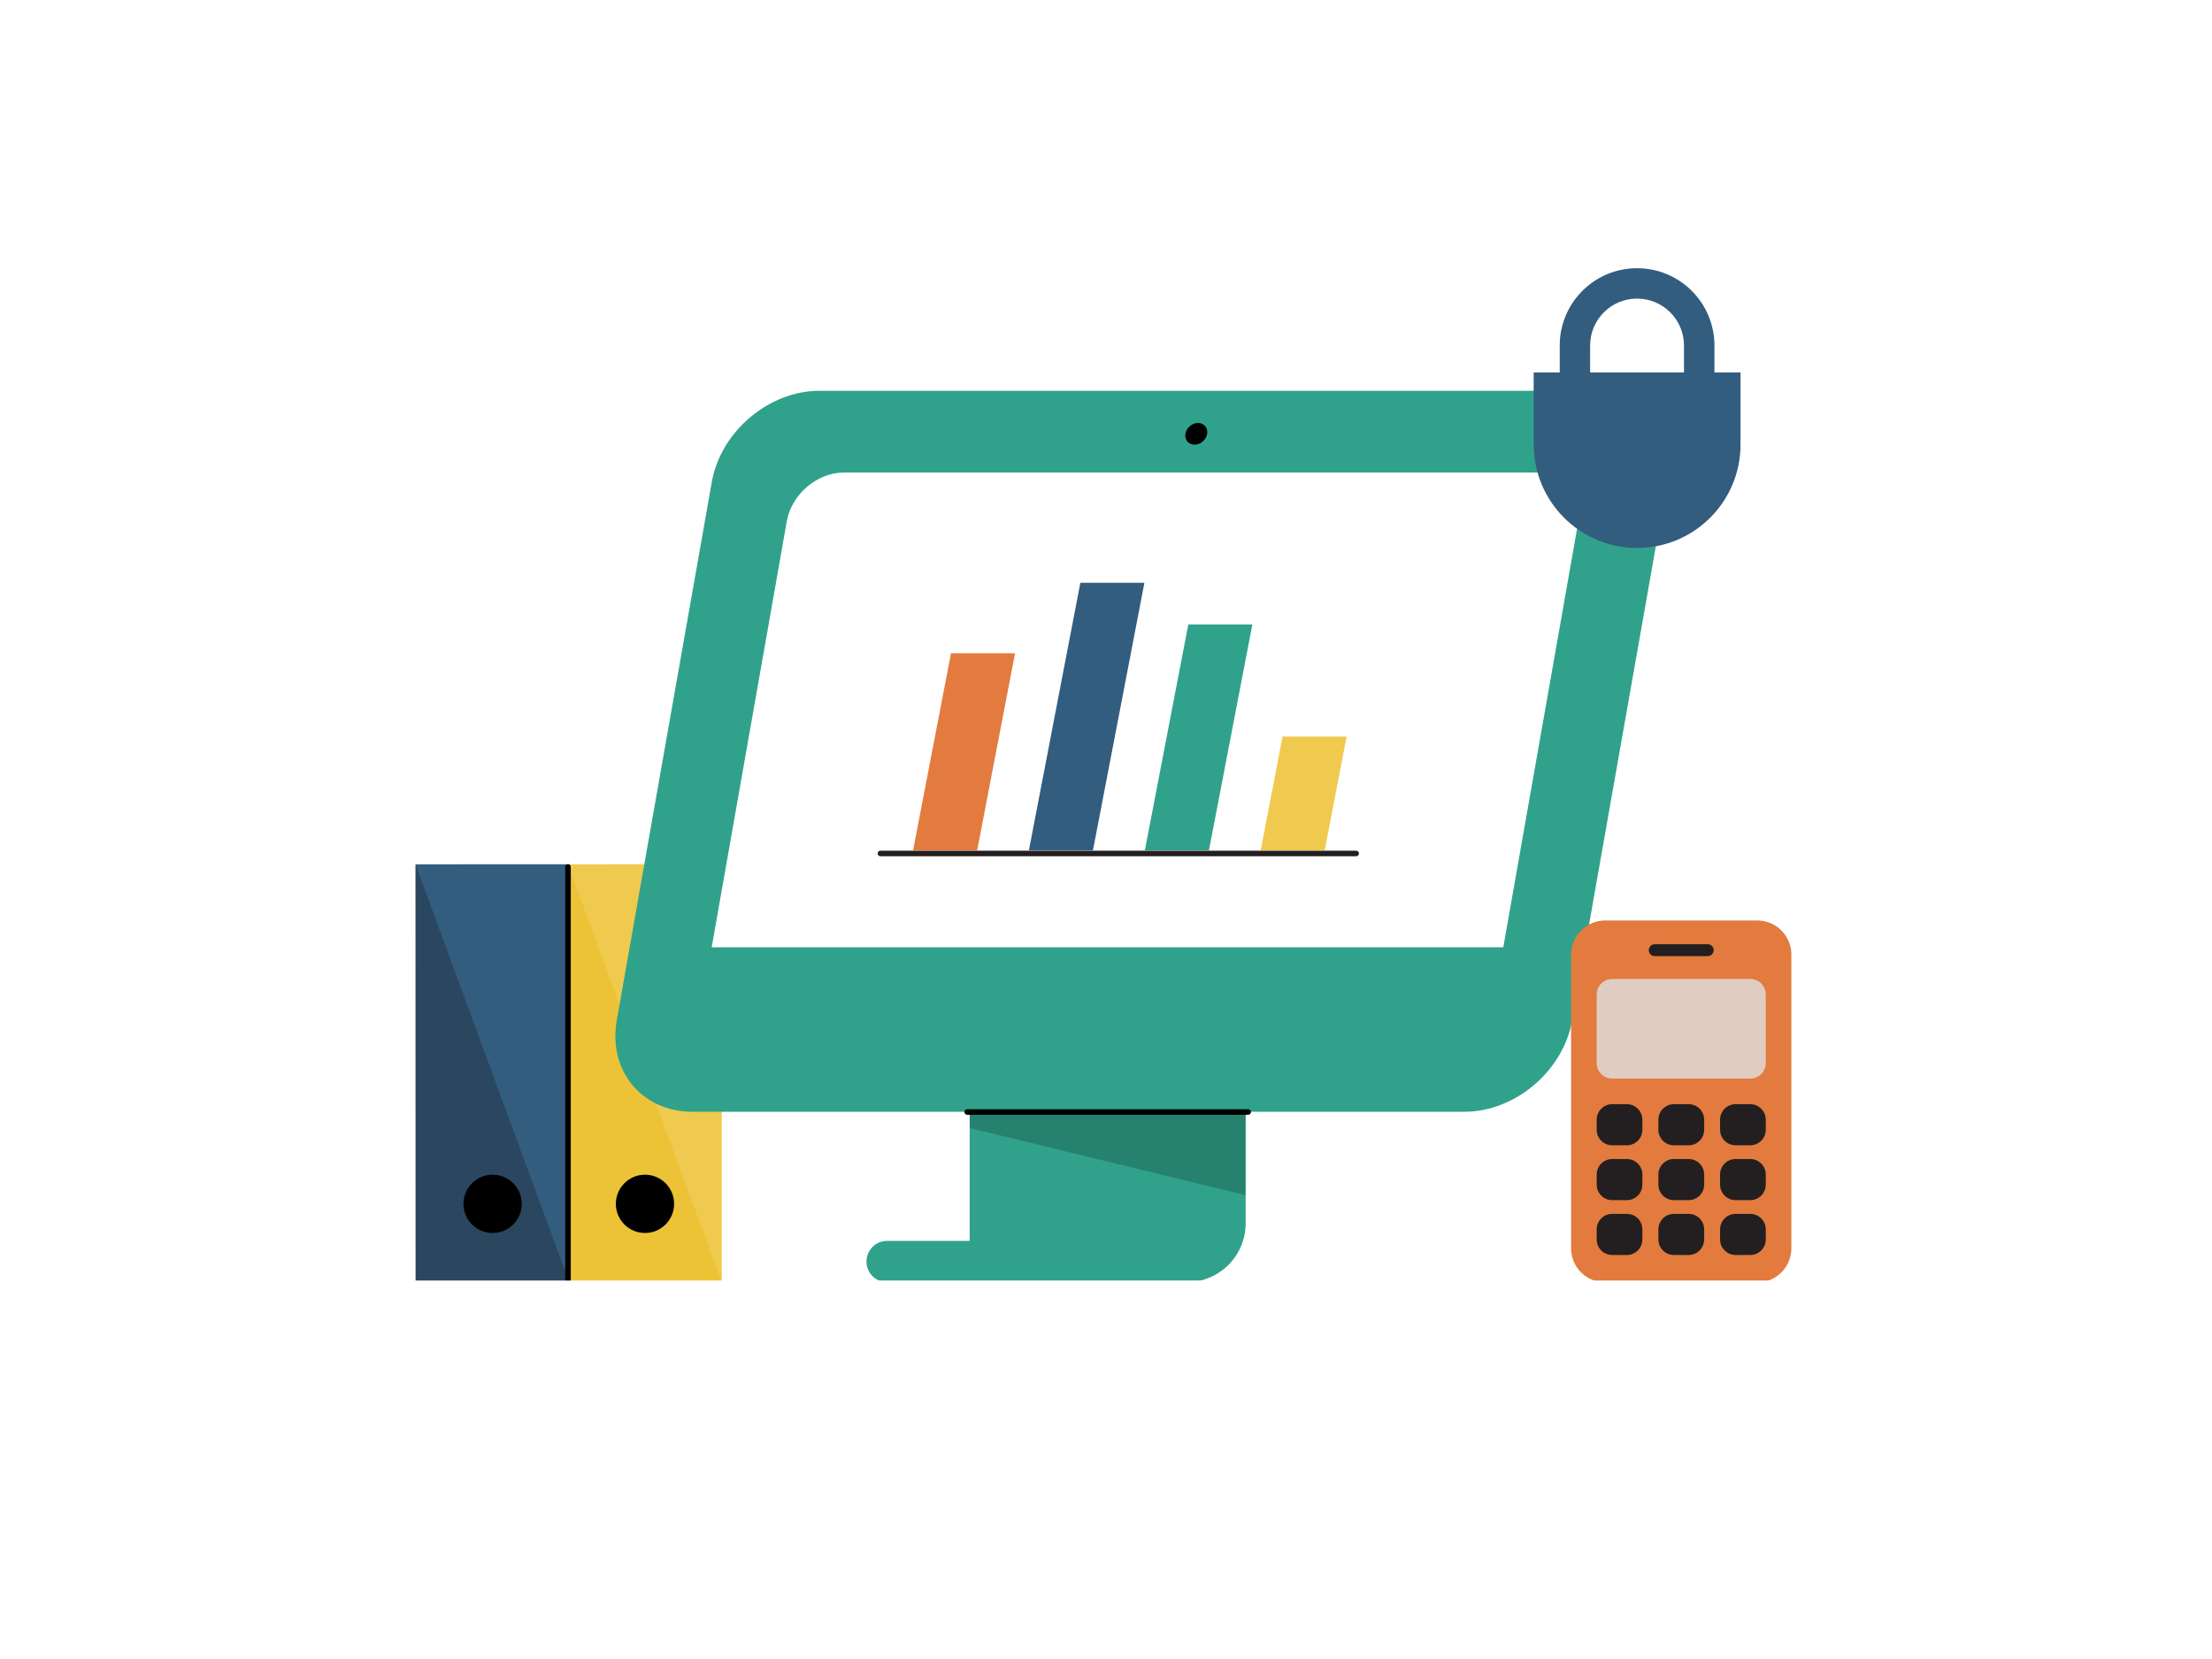
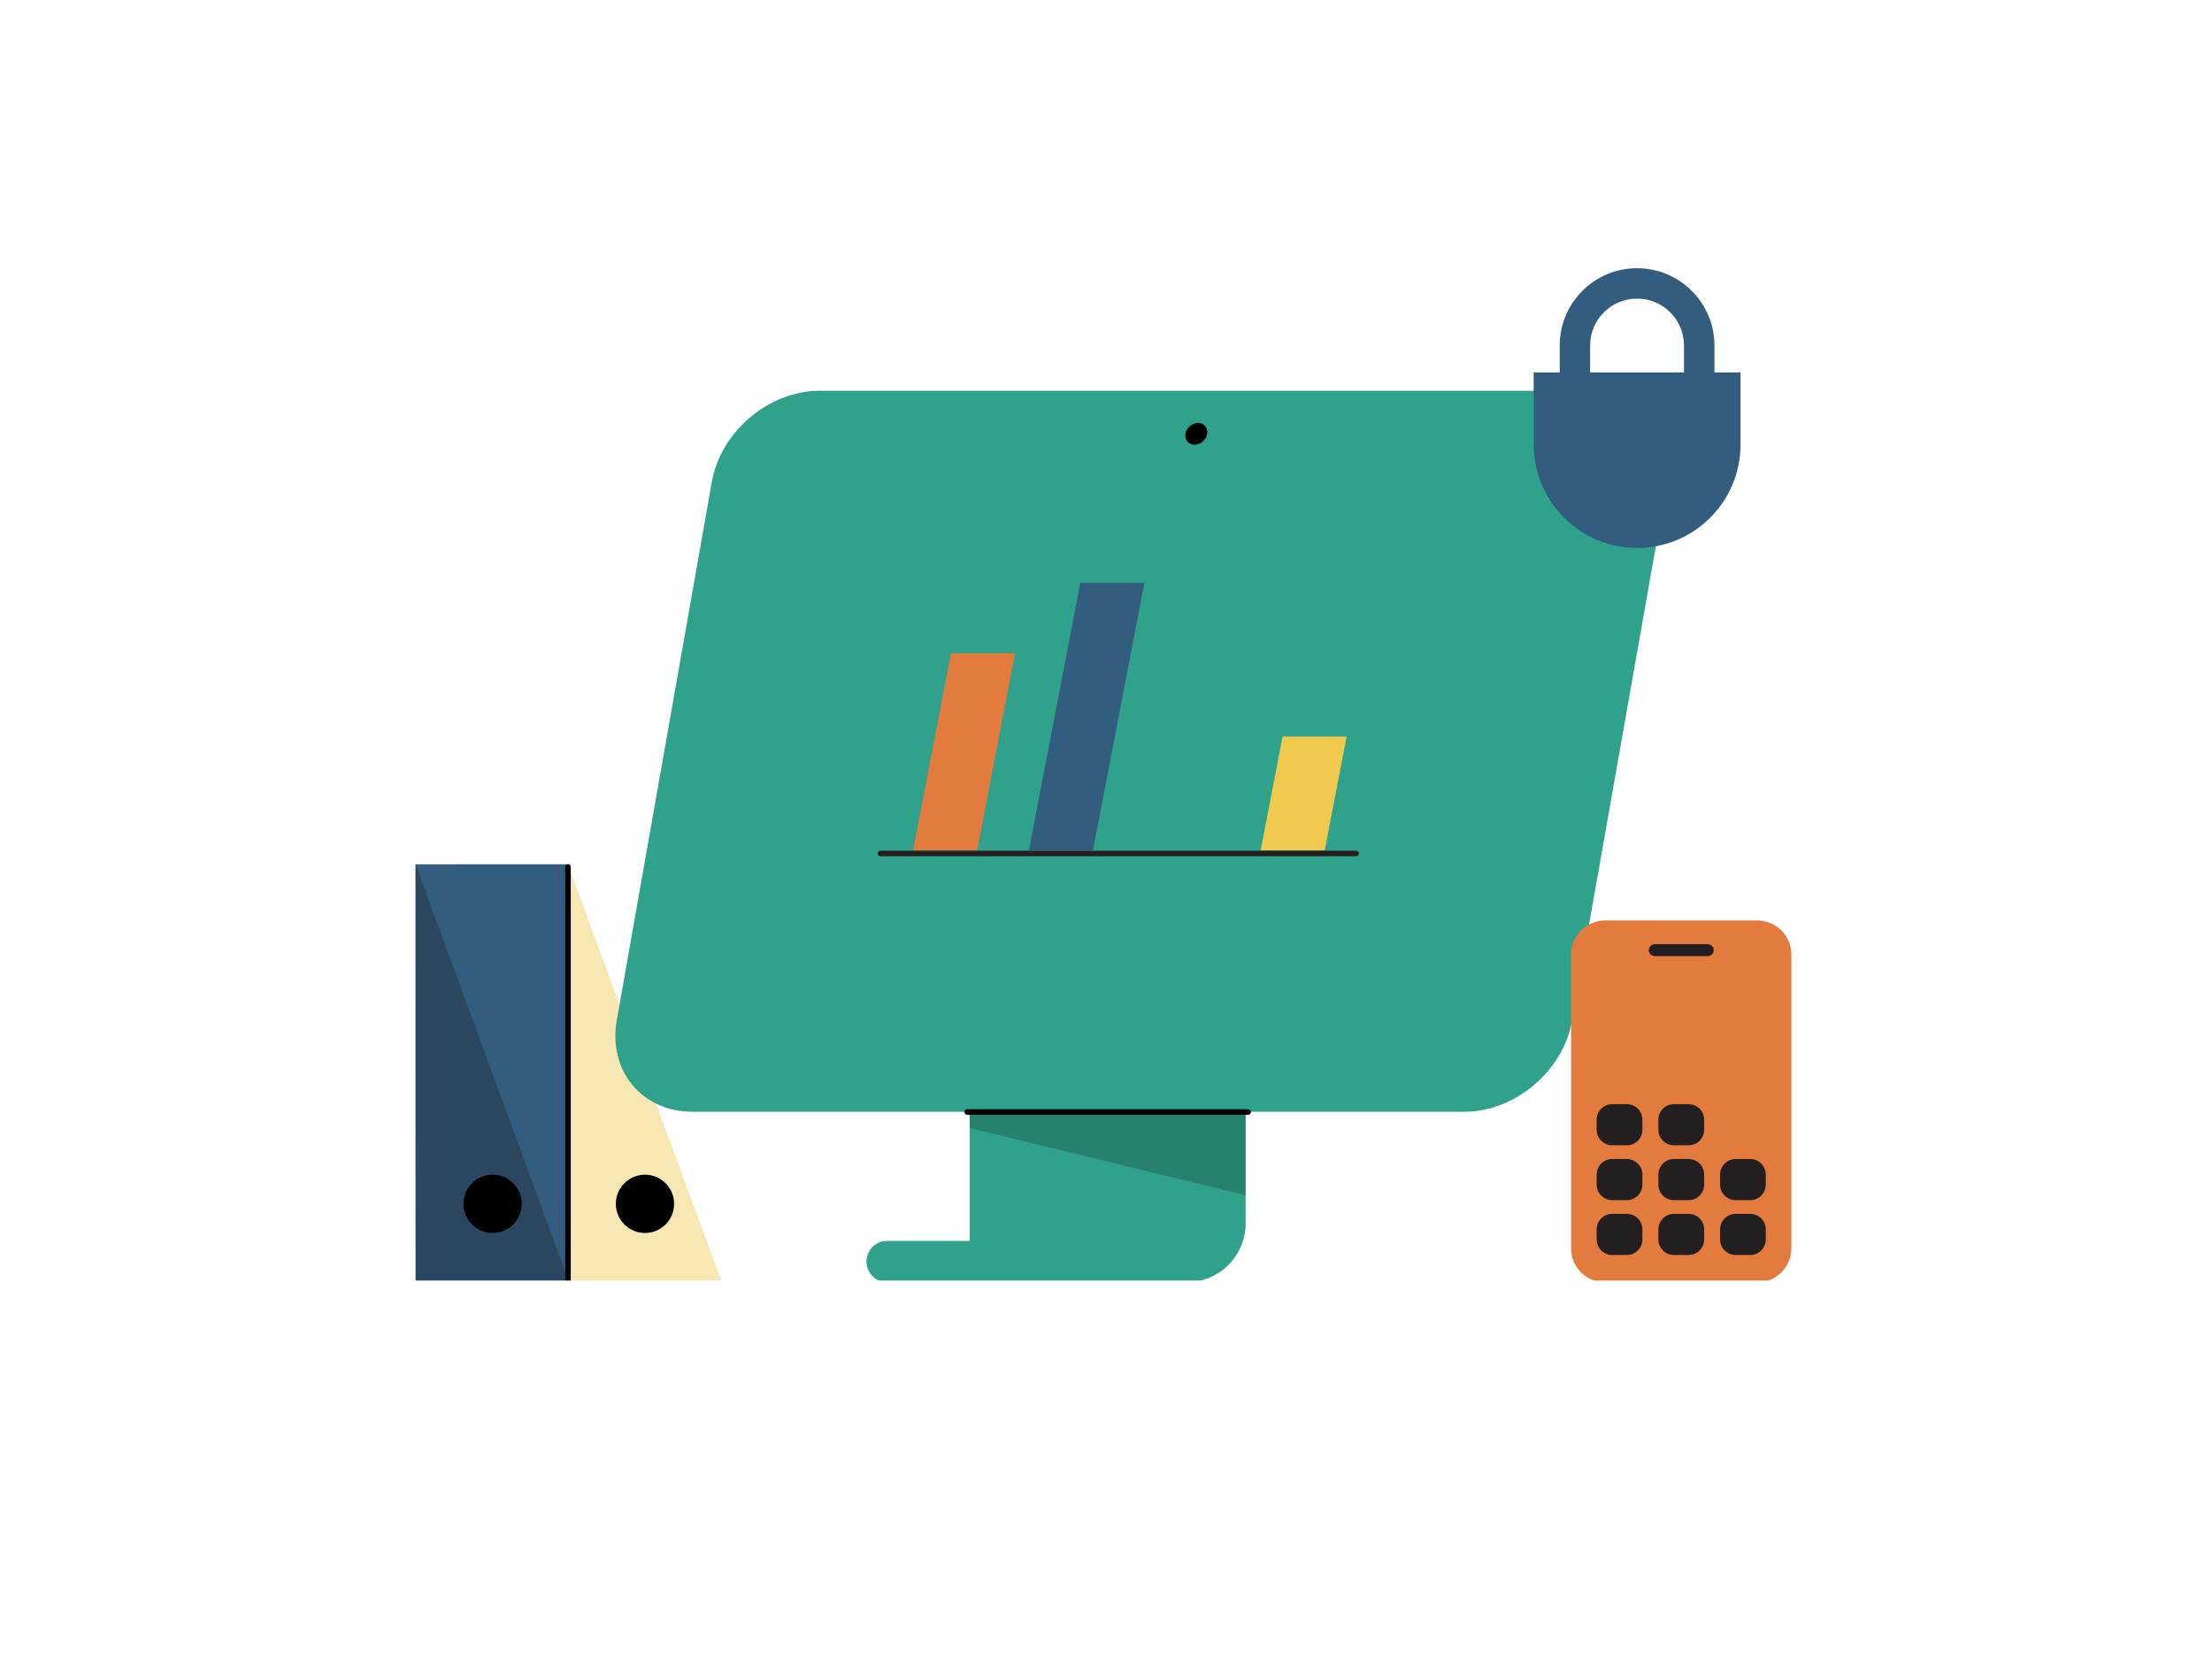
<svg xmlns="http://www.w3.org/2000/svg" height="1200" width="1600" version="1.1">
  <rect fill="#ffffff" width="1600" height="1200" />
  <g>
-     <path d="M410.84 927.87L410.79 625.19 522.03 625.13 522.09 927.87H410.84Z" fill="#f0ca4e" opacity="1" stroke-width="4" stroke="none" />
    <path d="M410.84 927.87L410.79 625.19 522.3 927.87H410.84Z" fill="#e5b000" opacity="0.3" stroke-width="4" stroke="none" />
    <path d="M466.54 891.85C478.18 891.85 487.61 882.41 487.61 870.77 487.61 859.13 478.18 849.69 466.54 849.69 454.89 849.69 445.46 859.13 445.46 870.77 445.46 882.41 454.89 891.85 466.54 891.85Z" fill="#000000" opacity="1" stroke-width="4" stroke="none" />
    <path d="M300.62 927.87L300.56 625.19 411.81 625.13 411.87 927.87H300.62Z" fill="#335d7f" opacity="1" stroke-width="4" stroke="none" />
-     <path d="M300.62 927.87L300.56 625.19 411.89 927.87H300.62Z" fill="#151515" opacity="0.3" stroke-width="4" stroke="none" />
+     <path d="M300.62 927.87L300.56 625.19 411.89 927.87H300.62" fill="#151515" opacity="0.3" stroke-width="4" stroke="none" />
    <path d="M356.31 891.85C367.95 891.85 377.39 882.41 377.39 870.77 377.39 859.13 367.95 849.69 356.31 849.69 344.67 849.69 335.23 859.13 335.23 870.77 335.23 882.41 344.67 891.85 356.31 891.85Z" fill="#000000" opacity="1" stroke-width="4" stroke="none" />
    <path d="M410.84 627.12V927.82" stroke="#000000" stroke-width="4" stroke-linecap="round" stroke-linejoin="round" opacity="1" fill="none" />
  </g>
  <g>
    <path d="M743.47 712.49H858.44C881.99 712.49 901.02 731.52 901.02 755.07V884.82C901.02 908.36 881.99 927.4 858.44 927.4H641.53C633.26 927.4 626.75 920.63 626.75 912.62 626.75 904.35 633.26 897.59 641.53 897.59 641.53 897.59 641.53 897.59 641.78 897.59H701.39V755.07C701.14 731.52 720.18 712.49 743.47 712.49Z" fill="#30a28b" opacity="1" stroke-width="4" stroke="none" />
    <path d="M743.47 710.23H858.44C881.99 710.23 901.02 729.27 901.02 752.82V864.53L701.39 815.93V752.82C701.14 729.27 720.18 710.23 743.47 710.23Z" fill="#000000" opacity="0.2" stroke-width="4" stroke="none" />
    <path d="M1151.25 282.67H592.69C556.12 282.67 521.05 312.23 514.79 349.05L446.16 737.79C439.65 774.36 464.19 804.16 500.76 804.16H1059.32C1095.89 804.16 1130.96 774.61 1137.22 737.79L1205.85 349.05C1212.36 312.23 1187.81 282.67 1151.25 282.67Z" fill="#30a28b" opacity="1" stroke-width="4" stroke="none" />
-     <path d="M1112.67 341.79H610.47C590.93 341.79 572.65 357.57 569.14 376.85L514.79 685.19H1087.37L1141.73 376.85C1144.98 357.57 1132.21 341.79 1112.67 341.79Z" fill="#ffffff" opacity="1" stroke-width="4" stroke="none" />
    <path d="M902.83 804.34H699.62" stroke="#000000" stroke-width="4" stroke-linecap="round" stroke-linejoin="round" opacity="1" fill="none" />
    <path d="M870.21 319.14C873.7 315.96 874.3 311 871.59 308.05 868.89 305.09 863.88 305.27 860.39 308.45 856.94 311.6 856.31 316.59 859.02 319.54 861.75 322.5 866.76 322.32 870.21 319.14Z" fill="#000000" opacity="1" stroke-width="4" stroke="none" />
  </g>
  <g>
    <path d="M734.22 472.52H687.88L660.47 615.02H706.82L734.22 472.52Z" fill="#e37b3e" opacity="1" stroke-width="4" stroke="none" />
    <path d="M905.88 451.66H859.54L828.12 615.02H874.47L905.88 451.66Z" fill="#30a28b" opacity="1" stroke-width="4" stroke="none" />
    <path d="M827.79 421.54H781.45L744.24 615.02H790.58L827.79 421.54Z" fill="#335d7f" opacity="1" stroke-width="4" stroke="none" />
    <path d="M974.05 532.76H927.71L911.89 615.02H958.23L974.05 532.76Z" fill="#f0ca4e" opacity="1" stroke-width="4" stroke="none" />
    <path d="M636.86 617.34H980.96" stroke="#231f20" stroke-width="4" stroke-linecap="round" stroke-linejoin="round" opacity="1" fill="none" />
  </g>
  <g>
    <path d="M1184.12 215.99C1202.89 215.99 1218.07 231.18 1218.07 249.94V273.81H1150.18V249.94C1150.18 231.18 1165.36 215.99 1184.12 215.99ZM1184.12 194C1153.2 194 1128.19 219.07 1128.19 249.94V295.85H1240.11V249.94C1240.06 219.02 1215.05 194 1184.12 194 1184.12 193.95 1184.12 193.95 1184.12 194Z" fill="#335d7f" opacity="1" stroke-width="4" stroke="none" />
    <path d="M1109.33 269.4H1258.97V321.56C1258.97 362.86 1225.47 396.36 1184.17 396.36 1142.88 396.36 1109.38 362.86 1109.38 321.56L1109.33 269.4Z" fill="#335d7f" opacity="1" stroke-width="4" stroke="none" />
  </g>
  <g>
    <path d="M1161.07 665.8H1271.08C1284.7 665.8 1295.74 676.84 1295.74 690.46V902.94C1295.74 916.56 1284.7 927.6 1271.08 927.6H1161.07C1147.45 927.6 1136.41 916.56 1136.41 902.94V690.46C1136.41 676.84 1147.45 665.8 1161.07 665.8Z" fill="#e37b3e" opacity="1" stroke-width="4" stroke="none" />
-     <path d="M1166.16 708.11H1265.99C1272.21 708.11 1277.23 713.13 1277.23 719.35V768.93C1277.23 775.14 1272.21 780.17 1265.99 780.17H1166.16C1159.95 780.17 1154.92 775.14 1154.92 768.93V719.35C1154.92 713.13 1159.95 708.11 1166.16 708.11Z" fill="#e0ccc1" opacity="1" stroke-width="4" stroke="none" />
    <path d="M1196.91 682.98H1235.25C1237.63 682.98 1239.55 684.9 1239.55 687.28 1239.55 689.66 1237.63 691.58 1235.25 691.58H1196.91C1194.53 691.58 1192.61 689.66 1192.61 687.28 1192.61 684.9 1194.53 682.98 1196.91 682.98Z" fill="#231f20" opacity="1" stroke-width="4" stroke="none" />
    <path d="M1166.16 798.68H1176.74C1182.96 798.68 1187.98 803.71 1187.98 809.92V817.19C1187.98 823.41 1182.96 828.43 1176.74 828.43H1166.16C1159.95 828.43 1154.92 823.41 1154.92 817.19V809.92C1154.92 803.71 1159.95 798.68 1166.16 798.68Z" fill="#231f20" opacity="1" stroke-width="4" stroke="none" />
-     <path d="M1255.41 798.68H1265.99C1272.21 798.68 1277.23 803.71 1277.23 809.92V817.19C1277.23 823.41 1272.21 828.43 1265.99 828.43H1255.41C1249.2 828.43 1244.18 823.41 1244.18 817.19V809.92C1244.18 803.71 1249.2 798.68 1255.41 798.68Z" fill="#231f20" opacity="1" stroke-width="4" stroke="none" />
    <path d="M1210.79 798.68H1221.43C1227.65 798.68 1232.67 803.71 1232.67 809.92V817.19C1232.67 823.41 1227.65 828.43 1221.43 828.43H1210.79C1204.57 828.43 1199.55 823.41 1199.55 817.19V809.92C1199.55 803.71 1204.57 798.68 1210.79 798.68Z" fill="#231f20" opacity="1" stroke-width="4" stroke="none" />
    <path d="M1166.16 838.35H1176.74C1182.96 838.35 1187.98 843.37 1187.98 849.59V856.86C1187.98 863.07 1182.96 868.1 1176.74 868.1H1166.16C1159.95 868.1 1154.92 863.07 1154.92 856.86V849.59C1154.92 843.37 1159.95 838.35 1166.16 838.35Z" fill="#231f20" opacity="1" stroke-width="4" stroke="none" />
    <path d="M1255.41 838.35H1265.99C1272.21 838.35 1277.23 843.37 1277.23 849.59V856.86C1277.23 863.07 1272.21 868.1 1265.99 868.1H1255.41C1249.2 868.1 1244.18 863.07 1244.18 856.86V849.59C1244.18 843.37 1249.2 838.35 1255.41 838.35Z" fill="#231f20" opacity="1" stroke-width="4" stroke="none" />
    <path d="M1210.79 838.35H1221.43C1227.65 838.35 1232.67 843.37 1232.67 849.59V856.86C1232.67 863.07 1227.65 868.1 1221.43 868.1H1210.79C1204.57 868.1 1199.55 863.07 1199.55 856.86V849.59C1199.55 843.37 1204.57 838.35 1210.79 838.35Z" fill="#231f20" opacity="1" stroke-width="4" stroke="none" />
    <path d="M1166.16 878.02H1176.74C1182.96 878.02 1187.98 883.04 1187.98 889.25V896.53C1187.98 902.74 1182.96 907.77 1176.74 907.77H1166.16C1159.95 907.77 1154.92 902.74 1154.92 896.53V889.25C1154.92 883.04 1159.95 878.02 1166.16 878.02Z" fill="#231f20" opacity="1" stroke-width="4" stroke="none" />
    <path d="M1255.41 878.02H1265.99C1272.21 878.02 1277.23 883.04 1277.23 889.25V896.53C1277.23 902.74 1272.21 907.77 1265.99 907.77H1255.41C1249.2 907.77 1244.18 902.74 1244.18 896.53V889.25C1244.18 883.04 1249.2 878.02 1255.41 878.02Z" fill="#231f20" opacity="1" stroke-width="4" stroke="none" />
    <path d="M1210.79 878.02H1221.43C1227.65 878.02 1232.67 883.04 1232.67 889.25V896.53C1232.67 902.74 1227.65 907.77 1221.43 907.77H1210.79C1204.57 907.77 1199.55 902.74 1199.55 896.53V889.25C1199.55 883.04 1204.57 878.02 1210.79 878.02Z" fill="#231f20" opacity="1" stroke-width="4" stroke="none" />
  </g>
  <g>
    <path d="M197.72 957.74L1401.88 957.74V926.24L197.72 926.24V957.74Z" fill="#ffffff" opacity="1" stroke-width="4" stroke="none" />
  </g>
</svg>